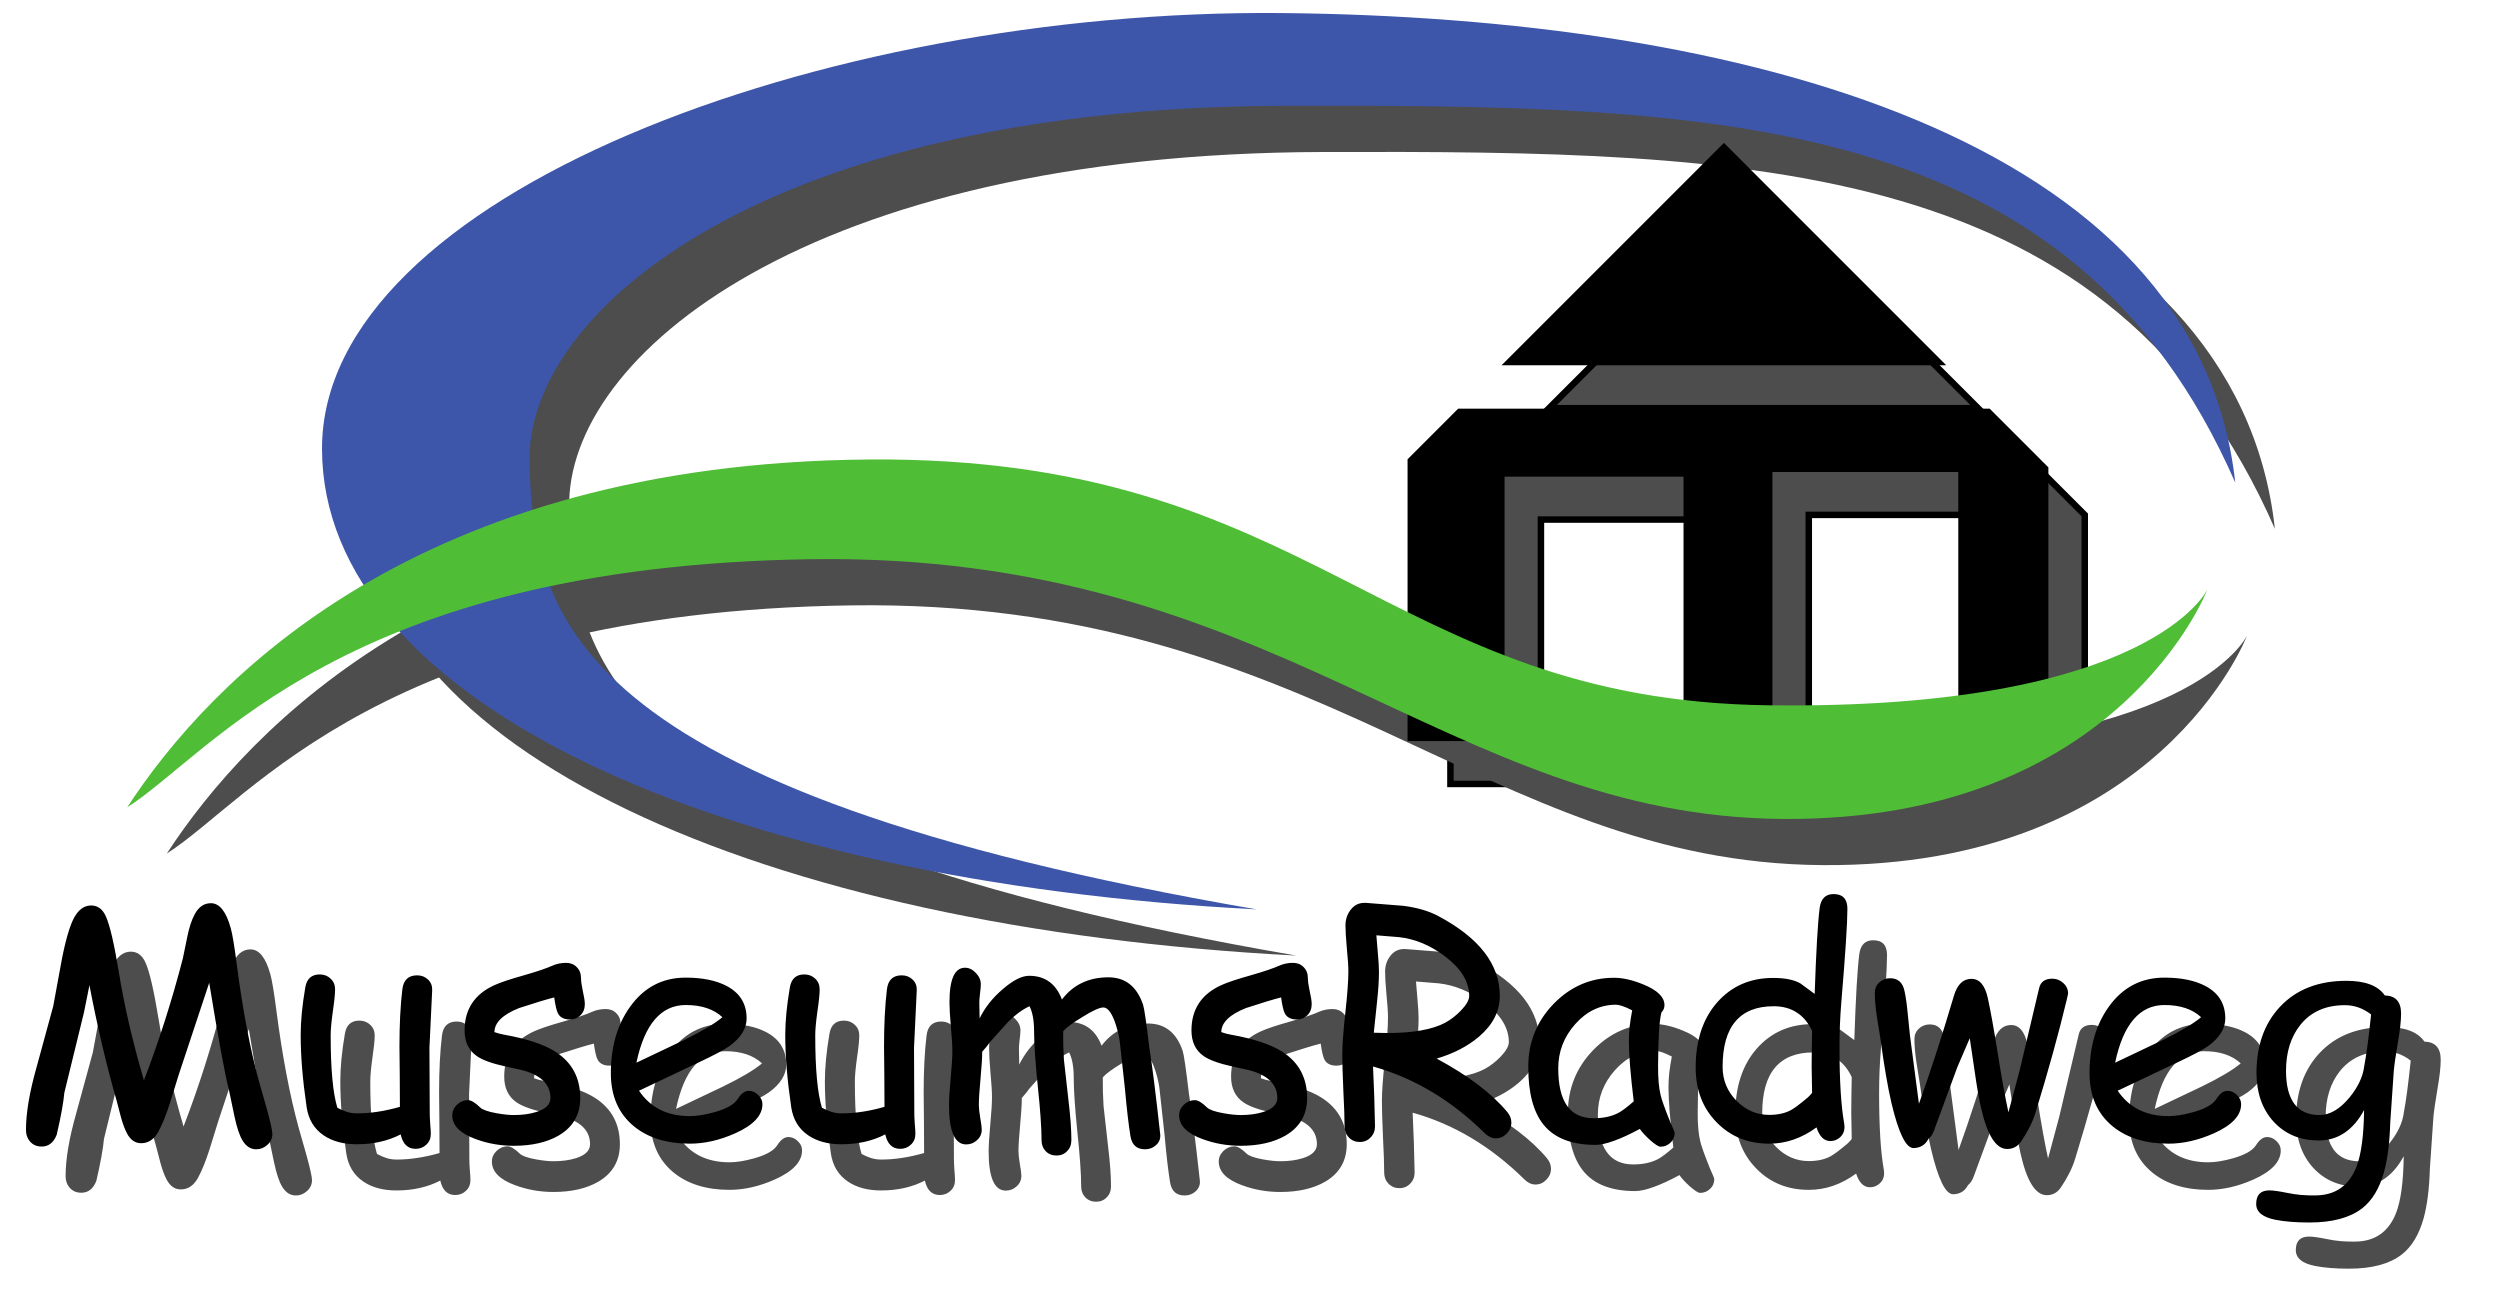
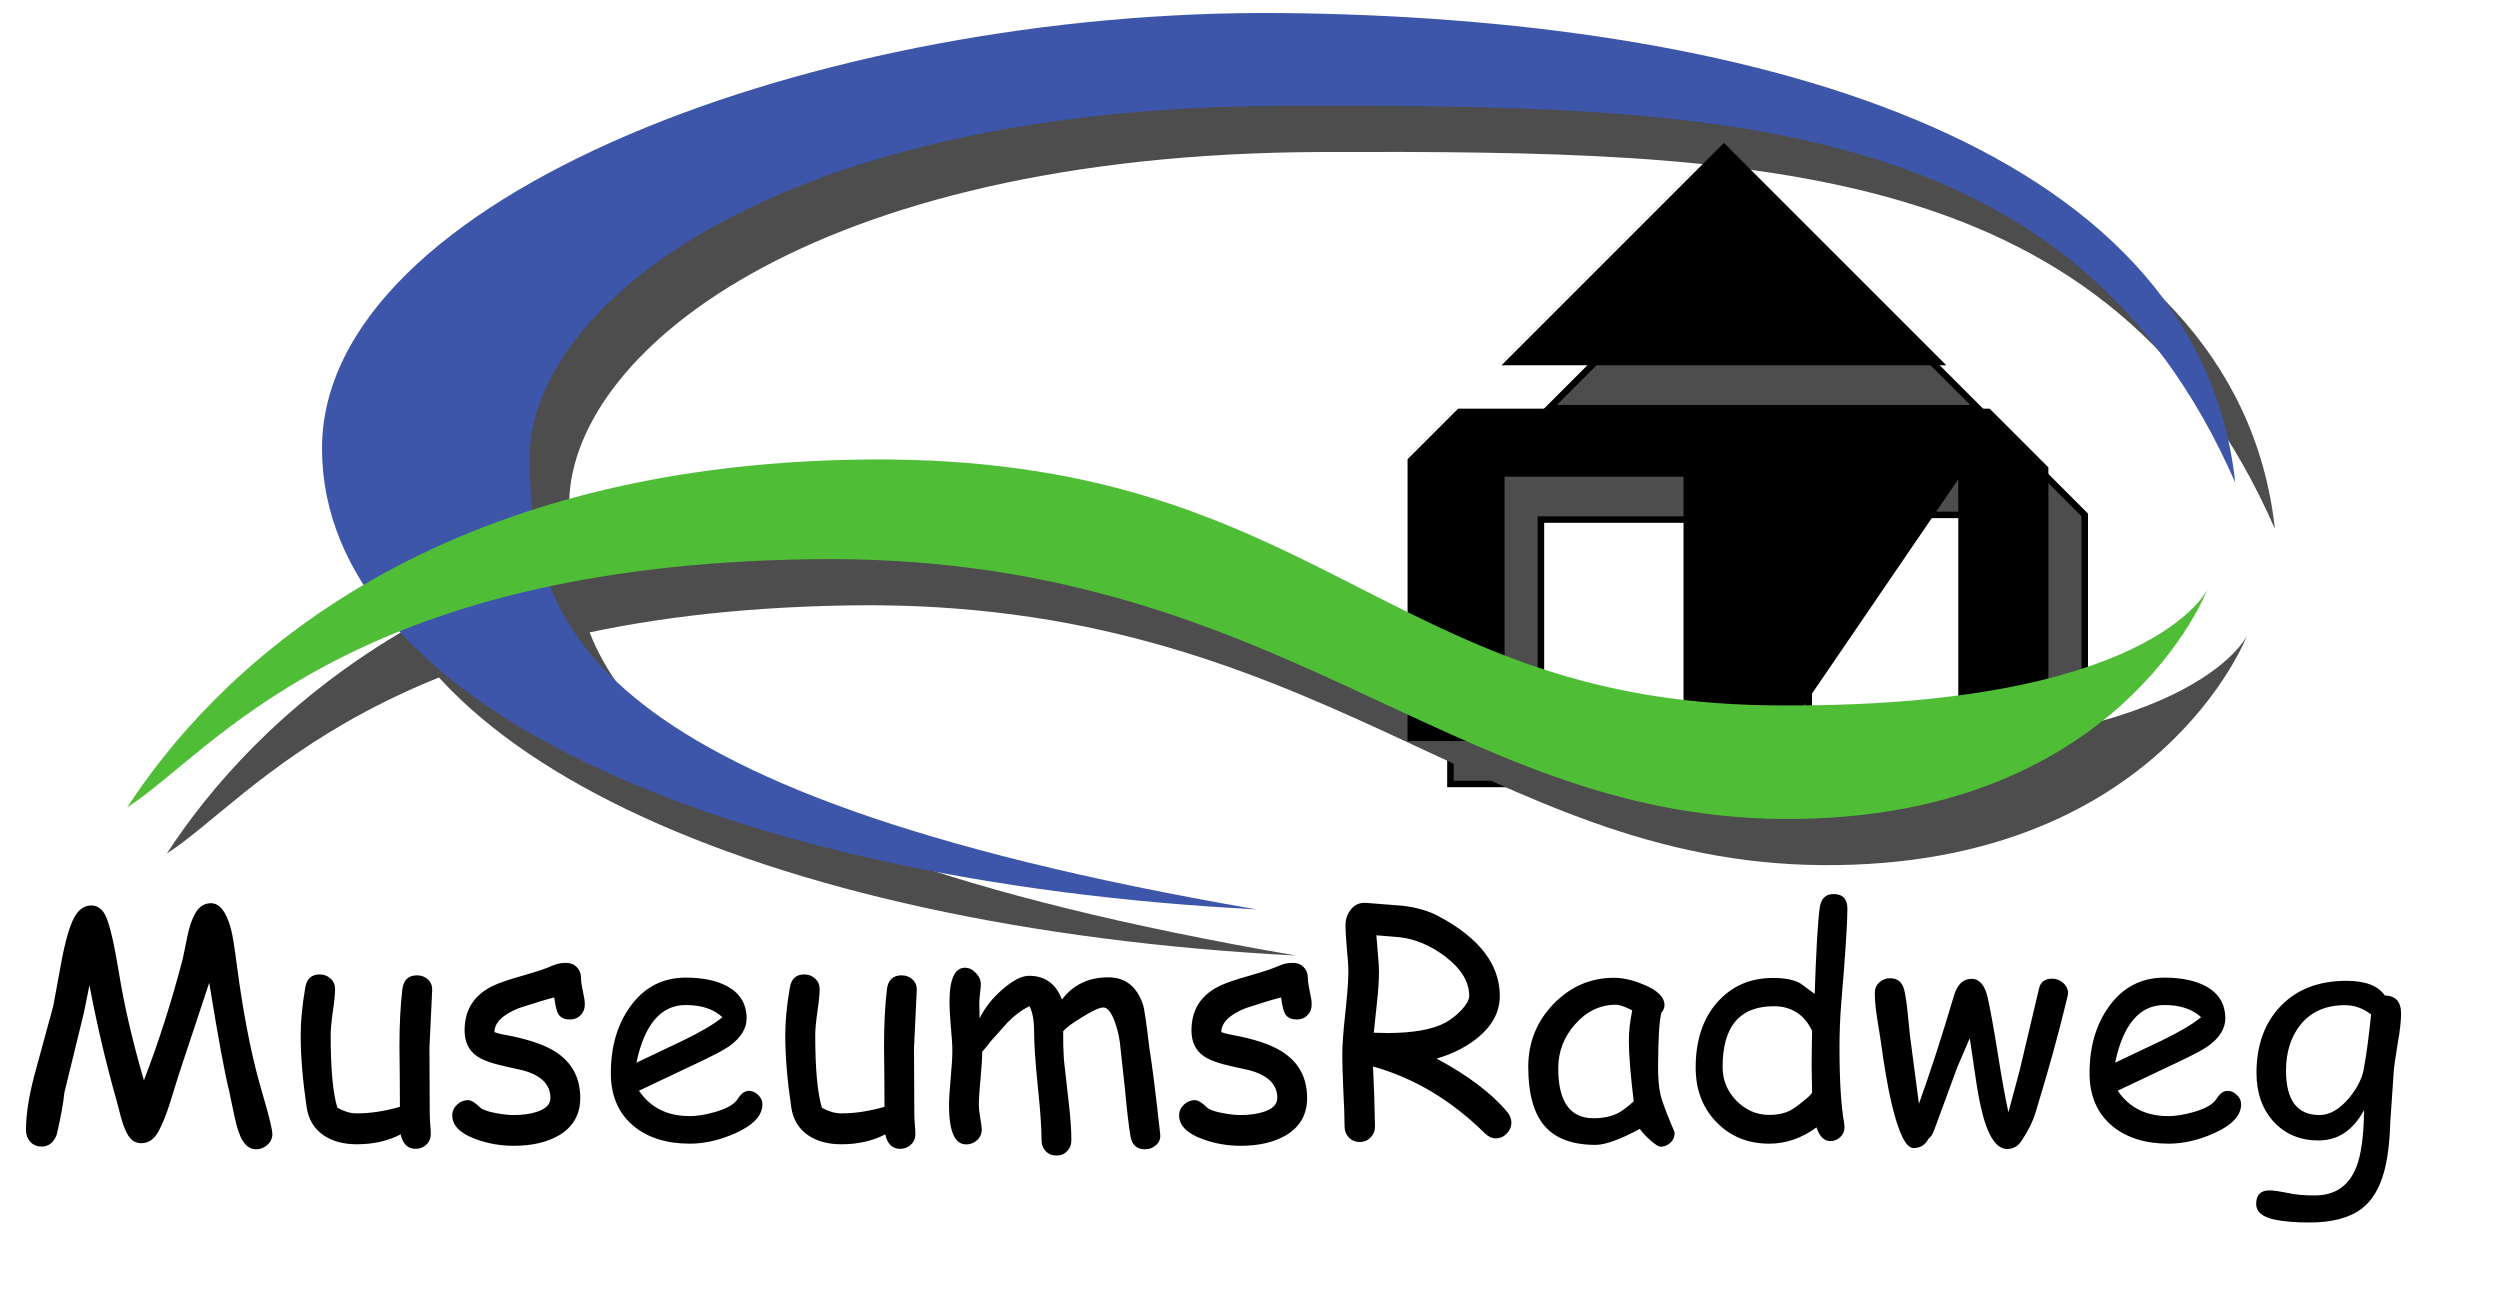
<svg xmlns="http://www.w3.org/2000/svg" xmlns:ns1="http://sodipodi.sourceforge.net/DTD/sodipodi-0.dtd" xmlns:ns2="http://www.inkscape.org/namespaces/inkscape" width="385" height="202.38" id="svg2" ns1:version="0.32" ns2:version="0.46" version="1.0" ns1:docname="Logo-Museumsradweg.svg" ns2:output_extension="org.inkscape.output.svg.inkscape" ns2:export-filename="/u/home/wima/kaschub/share/osm/MU/Logo-Museumsradweg.png" ns2:export-xdpi="32.830605" ns2:export-ydpi="32.830605">
  <defs id="defs4">
    <ns2:perspective ns1:type="inkscape:persp3d" ns2:vp_x="0 : 526.18109 : 1" ns2:vp_y="0 : 1000 : 0" ns2:vp_z="744.09448 : 526.18109 : 1" ns2:persp3d-origin="372.04724 : 350.78739 : 1" id="perspective10" />
    <ns2:perspective id="perspective2390" ns2:persp3d-origin="372.04724 : 350.78739 : 1" ns2:vp_z="744.09448 : 526.18109 : 1" ns2:vp_y="0 : 1000 : 0" ns2:vp_x="0 : 526.18109 : 1" ns1:type="inkscape:persp3d" />
    <filter ns2:collect="always" id="filter3455">
      <feGaussianBlur ns2:collect="always" stdDeviation="5.823" id="feGaussianBlur3457" />
    </filter>
  </defs>
  <ns1:namedview id="base" pagecolor="#ffffff" bordercolor="#666666" borderopacity="1.0" gridtolerance="10000" guidetolerance="10" objecttolerance="10" ns2:pageopacity="0.0" ns2:pageshadow="2" ns2:zoom="1.979899" ns2:cx="225.49996" ns2:cy="77.268968" ns2:document-units="px" ns2:current-layer="layer1" showgrid="false" ns2:window-width="1600" ns2:window-height="1156" ns2:window-x="-2" ns2:window-y="26" />
  <g ns2:label="Layer 1" ns2:groupmode="layer" id="layer1" transform="translate(-255.482,-31.459)">
    <g id="g3209" transform="translate(10.102,9.112)" style="fill:#4d4d4d;filter:url(#filter3455)">
-       <path style="font-size:12px;font-style:normal;font-variant:normal;font-weight:normal;font-stretch:normal;fill:#4d4d4d;fill-opacity:1;stroke:none;stroke-width:1px;stroke-linecap:butt;stroke-linejoin:miter;stroke-opacity:1;font-family:Arial;-inkscape-font-specification:Arial" d="M 290.943,206.45 C 290.099,206.45 289.404,206.013 288.857,205.138 C 288.388,204.388 287.966,203.138 287.592,201.388 L 286.748,197.357 C 286.107,194.857 285.091,189.341 283.701,180.81 L 279.013,194.943 L 277.631,199.396 C 277.068,201.161 276.482,202.607 275.873,203.732 C 275.216,204.919 274.334,205.513 273.224,205.513 C 272.302,205.513 271.576,205.013 271.045,204.013 C 270.701,203.357 270.388,202.521 270.107,201.505 L 269.427,198.903 C 267.849,193.388 266.459,187.482 265.256,181.185 L 264.412,185.38 L 261.388,197.755 C 261.263,199.208 260.873,201.357 260.217,204.2 C 259.748,205.419 258.974,206.028 257.896,206.028 C 257.131,206.028 256.521,205.755 256.068,205.208 C 255.677,204.739 255.482,204.161 255.482,203.474 C 255.482,200.864 256.021,197.661 257.099,193.864 L 259.677,184.419 L 261.037,177.036 C 261.724,173.583 262.451,171.325 263.217,170.263 C 263.842,169.357 264.615,168.904 265.537,168.903 C 266.552,168.904 267.31,169.482 267.81,170.638 C 268.42,172.029 269.076,174.864 269.779,179.146 C 270.607,184.286 271.896,189.849 273.646,195.833 C 275.959,189.818 277.959,183.552 279.646,177.036 L 280.349,173.614 C 280.631,172.239 280.998,171.13 281.451,170.286 C 282.06,169.13 282.896,168.552 283.959,168.552 C 285.302,168.552 286.326,169.849 287.029,172.443 C 287.279,173.333 287.584,175.177 287.943,177.974 C 288.865,185.036 290.013,191.068 291.388,196.068 L 292.537,200.099 C 293.131,202.255 293.427,203.583 293.427,204.083 C 293.427,204.755 293.17,205.318 292.654,205.771 C 292.154,206.224 291.584,206.45 290.943,206.45 M 317.615,190.818 C 317.615,191.943 317.623,193.63 317.638,195.88 C 317.654,198.13 317.662,199.818 317.662,200.943 C 317.662,201.286 317.685,201.81 317.732,202.513 C 317.795,203.216 317.826,203.739 317.826,204.083 C 317.826,204.755 317.599,205.302 317.146,205.724 C 316.693,206.161 316.138,206.38 315.482,206.38 C 314.279,206.38 313.513,205.638 313.185,204.153 C 311.232,205.169 308.982,205.677 306.435,205.677 C 304.388,205.677 302.693,205.224 301.349,204.318 C 299.865,203.318 298.982,201.857 298.701,199.935 C 298.092,195.794 297.787,192.107 297.787,188.872 C 297.787,186.732 298.021,184.294 298.49,181.56 C 298.709,180.2 299.451,179.521 300.717,179.521 C 301.388,179.521 301.951,179.739 302.404,180.177 C 302.857,180.599 303.084,181.146 303.084,181.818 C 303.084,182.536 302.967,183.685 302.732,185.263 C 302.513,186.841 302.404,188.044 302.404,188.872 C 302.404,191.482 302.49,193.716 302.662,195.575 C 302.834,197.435 303.092,198.927 303.435,200.052 C 303.951,200.333 304.459,200.552 304.959,200.708 C 305.459,200.849 305.951,200.919 306.435,200.919 C 308.529,200.919 310.74,200.583 313.068,199.911 L 313.045,195.153 L 312.998,190.607 C 312.998,187.232 313.146,184.302 313.443,181.818 C 313.615,180.38 314.373,179.661 315.717,179.661 C 316.388,179.661 316.951,179.88 317.404,180.318 C 317.857,180.755 318.068,181.302 318.037,181.958 L 317.615,190.818 M 339.248,186.458 C 338.388,186.458 337.787,186.169 337.443,185.591 C 337.209,185.185 337.006,184.341 336.834,183.06 C 335.662,183.357 333.857,183.903 331.42,184.7 C 328.904,185.7 327.638,186.935 327.623,188.403 C 328.092,188.575 328.552,188.7 329.006,188.778 C 332.599,189.419 335.271,190.302 337.021,191.427 C 339.568,193.068 340.841,195.443 340.842,198.552 C 340.841,201.099 339.74,203.021 337.537,204.318 C 335.709,205.38 333.396,205.911 330.599,205.911 C 328.552,205.911 326.599,205.568 324.74,204.88 C 322.334,204.005 321.131,202.786 321.131,201.224 C 321.131,200.599 321.373,200.052 321.857,199.583 C 322.357,199.114 322.92,198.88 323.545,198.88 C 324.029,198.88 324.654,199.255 325.42,200.005 C 325.795,200.364 326.638,200.661 327.951,200.896 C 328.998,201.083 329.881,201.177 330.599,201.177 C 331.912,201.177 333.068,201.021 334.068,200.708 C 335.521,200.255 336.248,199.536 336.248,198.552 C 336.248,196.427 334.763,194.989 331.795,194.239 L 329.357,193.7 C 327.279,193.247 325.802,192.716 324.927,192.107 C 323.662,191.232 323.029,189.911 323.029,188.146 C 323.029,184.88 324.568,182.552 327.646,181.161 C 328.584,180.739 330.084,180.239 332.146,179.661 C 334.209,179.068 335.685,178.568 336.576,178.161 C 337.217,177.88 337.912,177.739 338.662,177.739 C 339.334,177.739 339.881,177.958 340.302,178.396 C 340.74,178.833 340.959,179.404 340.959,180.107 C 340.959,180.56 341.052,181.224 341.24,182.099 C 341.443,182.974 341.545,183.638 341.545,184.091 C 341.545,184.794 341.326,185.364 340.888,185.802 C 340.466,186.239 339.92,186.458 339.248,186.458 M 357.717,205.583 C 354.185,205.583 351.326,204.7 349.138,202.935 C 346.748,200.982 345.552,198.247 345.552,194.732 C 345.552,190.669 346.537,187.263 348.506,184.513 C 350.646,181.513 353.506,180.013 357.084,180.013 C 359.677,180.013 361.795,180.45 363.435,181.325 C 365.451,182.404 366.459,184.06 366.459,186.294 C 366.459,187.857 365.576,189.278 363.81,190.56 C 363.029,191.122 361.373,191.997 358.842,193.185 L 349.888,197.427 C 350.763,198.724 351.849,199.7 353.146,200.357 C 354.459,201.013 355.982,201.341 357.717,201.341 C 358.795,201.341 360.06,201.138 361.513,200.732 C 363.357,200.216 364.545,199.544 365.076,198.716 C 365.607,197.872 366.177,197.45 366.787,197.45 C 367.334,197.45 367.818,197.661 368.24,198.083 C 368.677,198.489 368.896,198.966 368.896,199.513 C 368.896,201.247 367.498,202.739 364.701,203.989 C 362.31,205.052 359.982,205.583 357.717,205.583 M 357.084,184.232 C 355.177,184.232 353.592,184.974 352.326,186.458 C 351.06,187.927 350.115,190.146 349.49,193.114 L 356.685,189.693 C 359.513,188.318 361.529,187.122 362.732,186.107 C 361.388,184.857 359.506,184.232 357.084,184.232 M 392.24,190.818 C 392.24,191.943 392.248,193.63 392.263,195.88 C 392.279,198.13 392.287,199.818 392.287,200.943 C 392.287,201.286 392.31,201.81 392.357,202.513 C 392.42,203.216 392.451,203.739 392.451,204.083 C 392.451,204.755 392.224,205.302 391.771,205.724 C 391.318,206.161 390.763,206.38 390.107,206.38 C 388.904,206.38 388.138,205.638 387.81,204.153 C 385.857,205.169 383.607,205.677 381.06,205.677 C 379.013,205.677 377.318,205.224 375.974,204.318 C 374.49,203.318 373.607,201.857 373.326,199.935 C 372.717,195.794 372.412,192.107 372.412,188.872 C 372.412,186.732 372.646,184.294 373.115,181.56 C 373.334,180.2 374.076,179.521 375.342,179.521 C 376.013,179.521 376.576,179.739 377.029,180.177 C 377.482,180.599 377.709,181.146 377.709,181.818 C 377.709,182.536 377.592,183.685 377.357,185.263 C 377.138,186.841 377.029,188.044 377.029,188.872 C 377.029,191.482 377.115,193.716 377.287,195.575 C 377.459,197.435 377.717,198.927 378.06,200.052 C 378.576,200.333 379.084,200.552 379.584,200.708 C 380.084,200.849 380.576,200.919 381.06,200.919 C 383.154,200.919 385.365,200.583 387.693,199.911 L 387.67,195.153 L 387.623,190.607 C 387.623,187.232 387.771,184.302 388.068,181.818 C 388.24,180.38 388.998,179.661 390.342,179.661 C 391.013,179.661 391.576,179.88 392.029,180.318 C 392.482,180.755 392.693,181.302 392.662,181.958 L 392.24,190.818 M 427.818,206.45 C 426.537,206.45 425.787,205.771 425.568,204.411 C 425.287,202.693 425.006,200.271 424.724,197.146 L 423.927,189.88 C 423.771,188.802 423.506,187.747 423.131,186.716 C 422.599,185.31 422.021,184.607 421.396,184.607 C 420.818,184.607 419.74,185.099 418.162,186.083 C 416.662,186.989 415.677,187.716 415.209,188.263 C 415.193,189.732 415.232,191.2 415.326,192.669 L 416.029,198.927 C 416.326,201.396 416.474,203.435 416.474,205.044 C 416.474,205.732 416.256,206.294 415.818,206.732 C 415.396,207.185 414.849,207.411 414.177,207.411 C 413.506,207.411 412.951,207.185 412.513,206.732 C 412.091,206.294 411.881,205.732 411.881,205.044 C 411.881,203.153 411.685,200.364 411.295,196.677 C 410.92,192.974 410.732,190.177 410.732,188.286 C 410.732,186.63 410.498,185.341 410.029,184.419 C 408.935,184.919 407.826,185.732 406.701,186.857 L 403.935,189.95 C 403.685,190.325 403.287,190.818 402.74,191.427 C 402.74,192.364 402.654,193.747 402.482,195.575 C 402.31,197.403 402.224,198.755 402.224,199.63 C 402.224,200.099 402.295,200.755 402.435,201.599 C 402.592,202.443 402.67,203.052 402.67,203.427 C 402.67,204.068 402.427,204.607 401.943,205.044 C 401.474,205.482 400.92,205.7 400.279,205.7 C 398.513,205.7 397.631,203.693 397.631,199.677 C 397.631,198.739 397.717,197.341 397.888,195.482 C 398.06,193.622 398.146,192.224 398.146,191.286 C 398.146,190.458 398.068,189.216 397.912,187.56 C 397.771,185.903 397.701,184.653 397.701,183.81 C 397.701,180.263 398.498,178.489 400.092,178.489 C 400.701,178.489 401.256,178.755 401.756,179.286 C 402.271,179.818 402.529,180.396 402.529,181.021 C 402.529,181.318 402.49,181.779 402.412,182.403 C 402.334,183.028 402.295,183.505 402.295,183.833 L 402.342,186.294 C 403.154,184.622 404.349,183.114 405.927,181.771 C 407.506,180.411 408.849,179.732 409.959,179.732 C 412.412,179.732 414.099,180.95 415.021,183.388 C 415.881,182.247 416.904,181.396 418.092,180.833 C 419.279,180.255 420.638,179.966 422.17,179.966 C 424.779,179.966 426.56,181.372 427.513,184.185 C 427.701,184.747 428.021,186.943 428.474,190.771 C 428.912,193.458 429.474,197.935 430.162,204.2 C 430.209,204.825 429.998,205.357 429.529,205.794 C 429.06,206.232 428.49,206.45 427.818,206.45 M 451.185,186.458 C 450.326,186.458 449.724,186.169 449.381,185.591 C 449.146,185.185 448.943,184.341 448.771,183.06 C 447.599,183.357 445.795,183.903 443.357,184.7 C 440.842,185.7 439.576,186.935 439.56,188.403 C 440.029,188.575 440.49,188.7 440.943,188.778 C 444.537,189.419 447.209,190.302 448.959,191.427 C 451.506,193.068 452.779,195.443 452.779,198.552 C 452.779,201.099 451.677,203.021 449.474,204.318 C 447.646,205.38 445.334,205.911 442.537,205.911 C 440.49,205.911 438.537,205.568 436.677,204.88 C 434.271,204.005 433.068,202.786 433.068,201.224 C 433.068,200.599 433.31,200.052 433.795,199.583 C 434.295,199.114 434.857,198.88 435.482,198.88 C 435.967,198.88 436.592,199.255 437.357,200.005 C 437.732,200.364 438.576,200.661 439.888,200.896 C 440.935,201.083 441.818,201.177 442.537,201.177 C 443.849,201.177 445.006,201.021 446.006,200.708 C 447.459,200.255 448.185,199.536 448.185,198.552 C 448.185,196.427 446.701,194.989 443.732,194.239 L 441.295,193.7 C 439.217,193.247 437.74,192.716 436.865,192.107 C 435.599,191.232 434.967,189.911 434.967,188.146 C 434.967,184.88 436.506,182.552 439.584,181.161 C 440.521,180.739 442.021,180.239 444.084,179.661 C 446.146,179.068 447.623,178.568 448.513,178.161 C 449.154,177.88 449.849,177.739 450.599,177.739 C 451.271,177.739 451.818,177.958 452.24,178.396 C 452.677,178.833 452.896,179.404 452.896,180.107 C 452.896,180.56 452.99,181.224 453.177,182.099 C 453.381,182.974 453.482,183.638 453.482,184.091 C 453.482,184.794 453.263,185.364 452.826,185.802 C 452.404,186.239 451.857,186.458 451.185,186.458 M 481.842,204.763 C 481.248,204.763 480.693,204.513 480.177,204.013 C 475.006,198.903 469.256,195.466 462.927,193.7 L 463.115,198.294 L 463.232,202.911 C 463.232,203.599 463.006,204.169 462.552,204.622 C 462.115,205.091 461.56,205.325 460.888,205.325 C 460.217,205.325 459.654,205.091 459.201,204.622 C 458.763,204.169 458.545,203.599 458.545,202.911 C 458.545,201.677 458.482,199.841 458.357,197.403 C 458.248,194.95 458.193,193.107 458.193,191.872 C 458.193,190.435 458.349,188.294 458.662,185.45 C 458.974,182.607 459.131,180.474 459.131,179.052 C 459.131,178.255 459.052,177.075 458.896,175.513 C 458.756,173.95 458.685,172.771 458.685,171.974 C 458.685,171.083 458.935,170.302 459.435,169.63 C 460.029,168.802 460.849,168.427 461.896,168.505 L 467.545,168.95 C 469.685,169.216 471.49,169.739 472.959,170.521 C 479.287,173.88 482.451,177.982 482.451,182.825 C 482.451,185.2 481.373,187.302 479.217,189.13 C 477.482,190.599 475.318,191.716 472.724,192.482 C 477.584,195.091 481.216,197.841 483.623,200.732 C 484.029,201.232 484.232,201.763 484.232,202.325 C 484.232,202.982 483.99,203.552 483.506,204.036 C 483.037,204.521 482.482,204.763 481.842,204.763 M 466.912,173.778 L 463.443,173.497 L 463.677,176.333 C 463.787,177.489 463.842,178.435 463.842,179.169 C 463.842,180.419 463.74,181.974 463.537,183.833 L 463.045,188.497 C 463.263,188.497 463.599,188.505 464.052,188.521 C 464.521,188.536 464.873,188.544 465.107,188.544 C 469.092,188.544 472.076,188.013 474.06,186.95 C 474.935,186.466 475.748,185.833 476.498,185.052 C 477.326,184.177 477.74,183.435 477.74,182.825 C 477.74,180.654 476.506,178.63 474.037,176.755 C 471.771,175.036 469.396,174.044 466.912,173.778 M 507.201,206.052 C 506.904,206.052 506.365,205.708 505.584,205.021 C 504.881,204.38 504.357,203.81 504.013,203.31 C 502.513,204.122 501.193,204.732 500.052,205.138 C 498.912,205.56 497.959,205.771 497.193,205.771 C 493.537,205.771 490.873,204.739 489.201,202.677 C 487.623,200.739 486.834,197.771 486.834,193.771 C 486.834,189.989 488.131,186.755 490.724,184.068 C 493.334,181.38 496.443,180.036 500.052,180.036 C 501.412,180.036 502.935,180.388 504.623,181.091 C 506.748,181.966 507.81,183.021 507.81,184.255 C 507.81,184.677 507.654,185.052 507.342,185.38 C 507.185,185.974 507.06,186.95 506.967,188.31 C 506.888,189.669 506.841,191.411 506.826,193.536 C 506.81,195.474 506.943,197.005 507.224,198.13 C 507.381,198.818 507.873,200.193 508.701,202.255 C 508.81,202.536 508.99,202.95 509.24,203.497 L 509.381,203.896 C 509.381,204.521 509.162,205.036 508.724,205.443 C 508.287,205.849 507.779,206.052 507.201,206.052 M 502.326,189.763 C 502.326,189.091 502.365,188.364 502.443,187.583 C 502.537,186.786 502.67,185.943 502.842,185.052 C 502.263,184.755 501.763,184.536 501.342,184.396 C 500.935,184.255 500.607,184.185 500.357,184.185 C 497.935,184.185 495.842,185.177 494.076,187.161 C 492.326,189.13 491.451,191.403 491.451,193.982 C 491.451,196.544 491.904,198.466 492.81,199.747 C 493.717,201.028 495.076,201.669 496.888,201.669 C 498.388,201.669 499.662,201.396 500.709,200.849 C 501.271,200.552 502.06,199.958 503.076,199.068 C 502.576,194.927 502.326,191.825 502.326,189.763 M 535.045,183.81 C 534.857,186.107 534.763,188.403 534.763,190.7 C 534.763,195.903 535.006,199.833 535.49,202.489 C 535.521,202.708 535.537,202.888 535.537,203.028 C 535.537,203.653 535.318,204.169 534.881,204.575 C 534.443,204.982 533.935,205.185 533.357,205.185 C 532.388,205.185 531.677,204.482 531.224,203.075 C 530.099,203.903 528.927,204.528 527.709,204.95 C 526.506,205.372 525.248,205.583 523.935,205.583 C 520.701,205.583 518.021,204.505 515.896,202.349 C 513.709,200.146 512.615,197.318 512.615,193.864 C 512.615,189.693 513.717,186.349 515.92,183.833 C 518.138,181.318 521.013,180.06 524.545,180.06 C 526.357,180.06 527.756,180.341 528.74,180.903 L 530.943,182.521 C 531.162,175.943 531.42,171.513 531.717,169.232 C 531.92,167.841 532.631,167.146 533.849,167.146 C 535.271,167.146 535.982,167.904 535.982,169.419 C 535.982,171.591 535.67,176.388 535.045,183.81 M 524.638,184.419 C 522.013,184.419 520.045,185.2 518.732,186.763 C 517.42,188.31 516.763,190.646 516.763,193.771 C 516.763,195.786 517.474,197.521 518.896,198.974 C 520.334,200.427 522.013,201.153 523.935,201.153 C 525.248,201.153 526.357,200.911 527.263,200.427 C 527.795,200.146 528.662,199.497 529.865,198.482 C 530.099,198.278 530.326,198.036 530.545,197.755 L 530.474,193.7 L 530.498,190.982 L 530.545,188.216 C 529.951,186.95 529.162,186.005 528.177,185.38 C 527.193,184.739 526.013,184.419 524.638,184.419 M 569.732,183.528 C 568.513,188.622 566.92,194.38 564.951,200.802 C 564.513,202.224 563.787,203.685 562.771,205.185 C 562.224,206.013 561.482,206.419 560.545,206.403 C 558.841,206.372 557.513,204.255 556.56,200.052 C 556.248,198.708 555.927,196.88 555.599,194.568 L 554.826,189.341 L 552.904,193.818 L 549.342,203.497 C 549.138,204.091 548.842,204.544 548.451,204.857 C 547.982,205.763 547.232,206.232 546.201,206.263 C 545.013,206.31 543.865,203.982 542.756,199.278 C 542.193,196.857 541.631,193.575 541.068,189.435 L 540.506,185.919 C 540.302,184.513 540.201,183.333 540.201,182.38 C 540.201,181.724 540.427,181.185 540.881,180.763 C 541.349,180.325 541.912,180.107 542.568,180.107 C 543.756,180.107 544.49,180.755 544.771,182.052 C 544.974,182.974 545.138,184.114 545.263,185.474 L 545.615,188.919 L 546.998,199.443 C 548.732,194.63 550.529,189.083 552.388,182.802 C 552.904,181.068 553.802,180.2 555.084,180.2 C 556.318,180.2 557.154,181.169 557.592,183.107 C 557.998,184.935 558.506,187.747 559.115,191.544 C 559.74,195.482 560.295,198.552 560.779,200.755 L 562.49,194.38 L 565.513,181.607 C 565.748,180.654 566.42,180.177 567.529,180.177 C 568.185,180.177 568.756,180.404 569.24,180.857 C 569.724,181.294 569.966,181.825 569.967,182.45 C 569.966,182.528 569.888,182.888 569.732,183.528 M 585.435,205.583 C 581.904,205.583 579.045,204.7 576.857,202.935 C 574.467,200.982 573.271,198.247 573.271,194.732 C 573.271,190.669 574.256,187.263 576.224,184.513 C 578.365,181.513 581.224,180.013 584.802,180.013 C 587.396,180.013 589.513,180.45 591.154,181.325 C 593.17,182.404 594.177,184.06 594.177,186.294 C 594.177,187.857 593.295,189.278 591.529,190.56 C 590.748,191.122 589.091,191.997 586.56,193.185 L 577.607,197.427 C 578.482,198.724 579.568,199.7 580.865,200.357 C 582.177,201.013 583.701,201.341 585.435,201.341 C 586.513,201.341 587.779,201.138 589.232,200.732 C 591.076,200.216 592.263,199.544 592.795,198.716 C 593.326,197.872 593.896,197.45 594.506,197.45 C 595.052,197.45 595.537,197.661 595.959,198.083 C 596.396,198.489 596.615,198.966 596.615,199.513 C 596.615,201.247 595.216,202.739 592.42,203.989 C 590.029,205.052 587.701,205.583 585.435,205.583 M 584.802,184.232 C 582.896,184.232 581.31,184.974 580.045,186.458 C 578.779,187.927 577.834,190.146 577.209,193.114 L 584.404,189.693 C 587.232,188.318 589.248,187.122 590.451,186.107 C 589.107,184.857 587.224,184.232 584.802,184.232 M 620.123,194.403 L 619.584,202.278 C 619.49,205.403 619.17,207.958 618.623,209.943 C 617.92,212.474 616.795,214.341 615.248,215.544 C 613.373,216.997 610.662,217.724 607.115,217.724 C 605.037,217.724 603.295,217.583 601.888,217.302 C 599.92,216.911 598.935,216.099 598.935,214.864 C 598.935,213.474 599.615,212.778 600.974,212.778 C 601.537,212.778 602.474,212.911 603.787,213.177 C 605.099,213.458 606.552,213.583 608.146,213.552 C 611.146,213.505 613.217,212.052 614.357,209.193 C 615.107,207.286 615.506,204.357 615.552,200.403 C 614.709,201.966 613.701,203.138 612.529,203.919 C 611.373,204.7 610.045,205.091 608.545,205.091 C 605.717,205.091 603.412,204.13 601.631,202.208 C 599.865,200.271 598.982,197.763 598.982,194.685 C 598.982,190.466 600.193,187.068 602.615,184.489 C 605.115,181.833 608.521,180.505 612.834,180.505 C 614.287,180.505 615.506,180.693 616.49,181.068 C 617.474,181.443 618.224,182.005 618.74,182.755 C 620.412,182.802 621.248,183.732 621.248,185.544 C 621.248,186.653 621.084,188.138 620.756,189.997 C 620.396,192.153 620.185,193.622 620.123,194.403 M 612.599,184.255 C 609.631,184.255 607.334,185.278 605.709,187.325 C 604.256,189.169 603.529,191.513 603.529,194.357 C 603.529,196.622 603.959,198.325 604.818,199.466 C 605.677,200.607 606.967,201.177 608.685,201.177 C 610.263,201.177 611.795,200.286 613.279,198.505 C 614.623,196.864 615.388,195.239 615.576,193.63 C 615.904,191.943 616.256,189.294 616.631,185.685 C 616.006,185.2 615.357,184.841 614.685,184.607 C 614.013,184.372 613.318,184.255 612.599,184.255" id="text3211" />
      <path ns1:nodetypes="czzczsc" id="path3215" d="M 595.714,103.791 C 589.881,50.576 519.449,32.116 448.75,31.469 C 378.053,30.823 300.977,59.606 301.071,98.612 C 301.166,137.619 362.321,165.219 445,169.505 C 338.214,151.112 333.567,123.791 333.036,100.576 C 332.5,77.184 369.818,45.967 449.107,45.755 C 515.893,45.576 570.714,46.648 595.714,103.791 z" style="fill:#4d4d4d;fill-opacity:1;fill-rule:evenodd;stroke:none;stroke-width:1px;stroke-linecap:butt;stroke-linejoin:miter;stroke-opacity:1" />
      <path id="path3217" d="M 516.964,52.174 L 483.933,85.205 L 549.996,85.205 L 516.964,52.174 z" style="fill:#4d4d4d;fill-rule:evenodd;stroke:#000000;stroke-width:1px;stroke-linecap:butt;stroke-linejoin:miter;stroke-opacity:1" />
      <path id="path3219" d="M 557.683,92.893 L 476.246,92.893 L 468.746,100.393 L 468.746,143.08 L 482.683,143.08 L 482.683,102.362 L 511.246,102.362 L 511.246,145.049 L 523.933,145.049 L 523.933,101.643 L 553.558,101.643 L 553.558,143.799 L 566.433,142.893 L 566.433,101.643 L 557.683,92.893 z" style="fill:#4d4d4d;fill-rule:evenodd;stroke:#000000;stroke-width:1px;stroke-linecap:butt;stroke-linejoin:miter;stroke-opacity:1" />
      <path ns1:nodetypes="czzczzc" id="path3221" d="M 271.071,153.791 C 283.775,134.276 315.7,100.756 385.357,100.219 C 454.298,99.689 464.643,137.358 523.929,138.076 C 582.857,138.791 591.429,120.219 591.429,120.219 C 591.429,120.219 577.85,155.931 526.071,155.576 C 473.936,155.22 448.393,114.549 376.429,115.576 C 304.469,116.603 284.142,145.469 271.071,153.791 z" style="fill:#4d4d4d;fill-opacity:1;fill-rule:evenodd;stroke:none;stroke-width:1px;stroke-linecap:butt;stroke-linejoin:miter;stroke-opacity:1" />
    </g>
    <g id="g3201" transform="translate(4,2)">
      <path style="font-size:12px;font-style:normal;font-variant:normal;font-weight:normal;font-stretch:normal;fill:#000000;fill-opacity:1;stroke:none;stroke-width:1px;stroke-linecap:butt;stroke-linejoin:miter;stroke-opacity:1;font-family:Arial;-inkscape-font-specification:Arial" d="M 290.943,206.45 C 290.099,206.45 289.404,206.013 288.857,205.138 C 288.388,204.388 287.966,203.138 287.592,201.388 L 286.748,197.357 C 286.107,194.857 285.091,189.341 283.701,180.81 L 279.013,194.943 L 277.631,199.396 C 277.068,201.161 276.482,202.607 275.873,203.732 C 275.216,204.919 274.334,205.513 273.224,205.513 C 272.302,205.513 271.576,205.013 271.045,204.013 C 270.701,203.357 270.388,202.521 270.107,201.505 L 269.427,198.903 C 267.849,193.388 266.459,187.482 265.256,181.185 L 264.412,185.38 L 261.388,197.755 C 261.263,199.208 260.873,201.357 260.217,204.2 C 259.748,205.419 258.974,206.028 257.896,206.028 C 257.131,206.028 256.521,205.755 256.068,205.208 C 255.677,204.739 255.482,204.161 255.482,203.474 C 255.482,200.864 256.021,197.661 257.099,193.864 L 259.677,184.419 L 261.037,177.036 C 261.724,173.583 262.451,171.325 263.217,170.263 C 263.842,169.357 264.615,168.904 265.537,168.903 C 266.552,168.904 267.31,169.482 267.81,170.638 C 268.42,172.029 269.076,174.864 269.779,179.146 C 270.607,184.286 271.896,189.849 273.646,195.833 C 275.959,189.818 277.959,183.552 279.646,177.036 L 280.349,173.614 C 280.631,172.239 280.998,171.13 281.451,170.286 C 282.06,169.13 282.896,168.552 283.959,168.552 C 285.302,168.552 286.326,169.849 287.029,172.443 C 287.279,173.333 287.584,175.177 287.943,177.974 C 288.865,185.036 290.013,191.068 291.388,196.068 L 292.537,200.099 C 293.131,202.255 293.427,203.583 293.427,204.083 C 293.427,204.755 293.17,205.318 292.654,205.771 C 292.154,206.224 291.584,206.45 290.943,206.45 M 317.615,190.818 C 317.615,191.943 317.623,193.63 317.638,195.88 C 317.654,198.13 317.662,199.818 317.662,200.943 C 317.662,201.286 317.685,201.81 317.732,202.513 C 317.795,203.216 317.826,203.739 317.826,204.083 C 317.826,204.755 317.599,205.302 317.146,205.724 C 316.693,206.161 316.138,206.38 315.482,206.38 C 314.279,206.38 313.513,205.638 313.185,204.153 C 311.232,205.169 308.982,205.677 306.435,205.677 C 304.388,205.677 302.693,205.224 301.349,204.318 C 299.865,203.318 298.982,201.857 298.701,199.935 C 298.092,195.794 297.787,192.107 297.787,188.872 C 297.787,186.732 298.021,184.294 298.49,181.56 C 298.709,180.2 299.451,179.521 300.717,179.521 C 301.388,179.521 301.951,179.739 302.404,180.177 C 302.857,180.599 303.084,181.146 303.084,181.818 C 303.084,182.536 302.967,183.685 302.732,185.263 C 302.513,186.841 302.404,188.044 302.404,188.872 C 302.404,191.482 302.49,193.716 302.662,195.575 C 302.834,197.435 303.092,198.927 303.435,200.052 C 303.951,200.333 304.459,200.552 304.959,200.708 C 305.459,200.849 305.951,200.919 306.435,200.919 C 308.529,200.919 310.74,200.583 313.068,199.911 L 313.045,195.153 L 312.998,190.607 C 312.998,187.232 313.146,184.302 313.443,181.818 C 313.615,180.38 314.373,179.661 315.717,179.661 C 316.388,179.661 316.951,179.88 317.404,180.318 C 317.857,180.755 318.068,181.302 318.037,181.958 L 317.615,190.818 M 339.248,186.458 C 338.388,186.458 337.787,186.169 337.443,185.591 C 337.209,185.185 337.006,184.341 336.834,183.06 C 335.662,183.357 333.857,183.903 331.42,184.7 C 328.904,185.7 327.638,186.935 327.623,188.403 C 328.092,188.575 328.552,188.7 329.006,188.778 C 332.599,189.419 335.271,190.302 337.021,191.427 C 339.568,193.068 340.841,195.443 340.842,198.552 C 340.841,201.099 339.74,203.021 337.537,204.318 C 335.709,205.38 333.396,205.911 330.599,205.911 C 328.552,205.911 326.599,205.568 324.74,204.88 C 322.334,204.005 321.131,202.786 321.131,201.224 C 321.131,200.599 321.373,200.052 321.857,199.583 C 322.357,199.114 322.92,198.88 323.545,198.88 C 324.029,198.88 324.654,199.255 325.42,200.005 C 325.795,200.364 326.638,200.661 327.951,200.896 C 328.998,201.083 329.881,201.177 330.599,201.177 C 331.912,201.177 333.068,201.021 334.068,200.708 C 335.521,200.255 336.248,199.536 336.248,198.552 C 336.248,196.427 334.763,194.989 331.795,194.239 L 329.357,193.7 C 327.279,193.247 325.802,192.716 324.927,192.107 C 323.662,191.232 323.029,189.911 323.029,188.146 C 323.029,184.88 324.568,182.552 327.646,181.161 C 328.584,180.739 330.084,180.239 332.146,179.661 C 334.209,179.068 335.685,178.568 336.576,178.161 C 337.217,177.88 337.912,177.739 338.662,177.739 C 339.334,177.739 339.881,177.958 340.302,178.396 C 340.74,178.833 340.959,179.404 340.959,180.107 C 340.959,180.56 341.052,181.224 341.24,182.099 C 341.443,182.974 341.545,183.638 341.545,184.091 C 341.545,184.794 341.326,185.364 340.888,185.802 C 340.466,186.239 339.92,186.458 339.248,186.458 M 357.717,205.583 C 354.185,205.583 351.326,204.7 349.138,202.935 C 346.748,200.982 345.552,198.247 345.552,194.732 C 345.552,190.669 346.537,187.263 348.506,184.513 C 350.646,181.513 353.506,180.013 357.084,180.013 C 359.677,180.013 361.795,180.45 363.435,181.325 C 365.451,182.404 366.459,184.06 366.459,186.294 C 366.459,187.857 365.576,189.278 363.81,190.56 C 363.029,191.122 361.373,191.997 358.842,193.185 L 349.888,197.427 C 350.763,198.724 351.849,199.7 353.146,200.357 C 354.459,201.013 355.982,201.341 357.717,201.341 C 358.795,201.341 360.06,201.138 361.513,200.732 C 363.357,200.216 364.545,199.544 365.076,198.716 C 365.607,197.872 366.177,197.45 366.787,197.45 C 367.334,197.45 367.818,197.661 368.24,198.083 C 368.677,198.489 368.896,198.966 368.896,199.513 C 368.896,201.247 367.498,202.739 364.701,203.989 C 362.31,205.052 359.982,205.583 357.717,205.583 M 357.084,184.232 C 355.177,184.232 353.592,184.974 352.326,186.458 C 351.06,187.927 350.115,190.146 349.49,193.114 L 356.685,189.693 C 359.513,188.318 361.529,187.122 362.732,186.107 C 361.388,184.857 359.506,184.232 357.084,184.232 M 392.24,190.818 C 392.24,191.943 392.248,193.63 392.263,195.88 C 392.279,198.13 392.287,199.818 392.287,200.943 C 392.287,201.286 392.31,201.81 392.357,202.513 C 392.42,203.216 392.451,203.739 392.451,204.083 C 392.451,204.755 392.224,205.302 391.771,205.724 C 391.318,206.161 390.763,206.38 390.107,206.38 C 388.904,206.38 388.138,205.638 387.81,204.153 C 385.857,205.169 383.607,205.677 381.06,205.677 C 379.013,205.677 377.318,205.224 375.974,204.318 C 374.49,203.318 373.607,201.857 373.326,199.935 C 372.717,195.794 372.412,192.107 372.412,188.872 C 372.412,186.732 372.646,184.294 373.115,181.56 C 373.334,180.2 374.076,179.521 375.342,179.521 C 376.013,179.521 376.576,179.739 377.029,180.177 C 377.482,180.599 377.709,181.146 377.709,181.818 C 377.709,182.536 377.592,183.685 377.357,185.263 C 377.138,186.841 377.029,188.044 377.029,188.872 C 377.029,191.482 377.115,193.716 377.287,195.575 C 377.459,197.435 377.717,198.927 378.06,200.052 C 378.576,200.333 379.084,200.552 379.584,200.708 C 380.084,200.849 380.576,200.919 381.06,200.919 C 383.154,200.919 385.365,200.583 387.693,199.911 L 387.67,195.153 L 387.623,190.607 C 387.623,187.232 387.771,184.302 388.068,181.818 C 388.24,180.38 388.998,179.661 390.342,179.661 C 391.013,179.661 391.576,179.88 392.029,180.318 C 392.482,180.755 392.693,181.302 392.662,181.958 L 392.24,190.818 M 427.818,206.45 C 426.537,206.45 425.787,205.771 425.568,204.411 C 425.287,202.693 425.006,200.271 424.724,197.146 L 423.927,189.88 C 423.771,188.802 423.506,187.747 423.131,186.716 C 422.599,185.31 422.021,184.607 421.396,184.607 C 420.818,184.607 419.74,185.099 418.162,186.083 C 416.662,186.989 415.677,187.716 415.209,188.263 C 415.193,189.732 415.232,191.2 415.326,192.669 L 416.029,198.927 C 416.326,201.396 416.474,203.435 416.474,205.044 C 416.474,205.732 416.256,206.294 415.818,206.732 C 415.396,207.185 414.849,207.411 414.177,207.411 C 413.506,207.411 412.951,207.185 412.513,206.732 C 412.091,206.294 411.881,205.732 411.881,205.044 C 411.881,203.153 411.685,200.364 411.295,196.677 C 410.92,192.974 410.732,190.177 410.732,188.286 C 410.732,186.63 410.498,185.341 410.029,184.419 C 408.935,184.919 407.826,185.732 406.701,186.857 L 403.935,189.95 C 403.685,190.325 403.287,190.818 402.74,191.427 C 402.74,192.364 402.654,193.747 402.482,195.575 C 402.31,197.403 402.224,198.755 402.224,199.63 C 402.224,200.099 402.295,200.755 402.435,201.599 C 402.592,202.443 402.67,203.052 402.67,203.427 C 402.67,204.068 402.427,204.607 401.943,205.044 C 401.474,205.482 400.92,205.7 400.279,205.7 C 398.513,205.7 397.631,203.693 397.631,199.677 C 397.631,198.739 397.717,197.341 397.888,195.482 C 398.06,193.622 398.146,192.224 398.146,191.286 C 398.146,190.458 398.068,189.216 397.912,187.56 C 397.771,185.903 397.701,184.653 397.701,183.81 C 397.701,180.263 398.498,178.489 400.092,178.489 C 400.701,178.489 401.256,178.755 401.756,179.286 C 402.271,179.818 402.529,180.396 402.529,181.021 C 402.529,181.318 402.49,181.779 402.412,182.403 C 402.334,183.028 402.295,183.505 402.295,183.833 L 402.342,186.294 C 403.154,184.622 404.349,183.114 405.927,181.771 C 407.506,180.411 408.849,179.732 409.959,179.732 C 412.412,179.732 414.099,180.95 415.021,183.388 C 415.881,182.247 416.904,181.396 418.092,180.833 C 419.279,180.255 420.638,179.966 422.17,179.966 C 424.779,179.966 426.56,181.372 427.513,184.185 C 427.701,184.747 428.021,186.943 428.474,190.771 C 428.912,193.458 429.474,197.935 430.162,204.2 C 430.209,204.825 429.998,205.357 429.529,205.794 C 429.06,206.232 428.49,206.45 427.818,206.45 M 451.185,186.458 C 450.326,186.458 449.724,186.169 449.381,185.591 C 449.146,185.185 448.943,184.341 448.771,183.06 C 447.599,183.357 445.795,183.903 443.357,184.7 C 440.842,185.7 439.576,186.935 439.56,188.403 C 440.029,188.575 440.49,188.7 440.943,188.778 C 444.537,189.419 447.209,190.302 448.959,191.427 C 451.506,193.068 452.779,195.443 452.779,198.552 C 452.779,201.099 451.677,203.021 449.474,204.318 C 447.646,205.38 445.334,205.911 442.537,205.911 C 440.49,205.911 438.537,205.568 436.677,204.88 C 434.271,204.005 433.068,202.786 433.068,201.224 C 433.068,200.599 433.31,200.052 433.795,199.583 C 434.295,199.114 434.857,198.88 435.482,198.88 C 435.967,198.88 436.592,199.255 437.357,200.005 C 437.732,200.364 438.576,200.661 439.888,200.896 C 440.935,201.083 441.818,201.177 442.537,201.177 C 443.849,201.177 445.006,201.021 446.006,200.708 C 447.459,200.255 448.185,199.536 448.185,198.552 C 448.185,196.427 446.701,194.989 443.732,194.239 L 441.295,193.7 C 439.217,193.247 437.74,192.716 436.865,192.107 C 435.599,191.232 434.967,189.911 434.967,188.146 C 434.967,184.88 436.506,182.552 439.584,181.161 C 440.521,180.739 442.021,180.239 444.084,179.661 C 446.146,179.068 447.623,178.568 448.513,178.161 C 449.154,177.88 449.849,177.739 450.599,177.739 C 451.271,177.739 451.818,177.958 452.24,178.396 C 452.677,178.833 452.896,179.404 452.896,180.107 C 452.896,180.56 452.99,181.224 453.177,182.099 C 453.381,182.974 453.482,183.638 453.482,184.091 C 453.482,184.794 453.263,185.364 452.826,185.802 C 452.404,186.239 451.857,186.458 451.185,186.458 M 481.842,204.763 C 481.248,204.763 480.693,204.513 480.177,204.013 C 475.006,198.903 469.256,195.466 462.927,193.7 L 463.115,198.294 L 463.232,202.911 C 463.232,203.599 463.006,204.169 462.552,204.622 C 462.115,205.091 461.56,205.325 460.888,205.325 C 460.217,205.325 459.654,205.091 459.201,204.622 C 458.763,204.169 458.545,203.599 458.545,202.911 C 458.545,201.677 458.482,199.841 458.357,197.403 C 458.248,194.95 458.193,193.107 458.193,191.872 C 458.193,190.435 458.349,188.294 458.662,185.45 C 458.974,182.607 459.131,180.474 459.131,179.052 C 459.131,178.255 459.052,177.075 458.896,175.513 C 458.756,173.95 458.685,172.771 458.685,171.974 C 458.685,171.083 458.935,170.302 459.435,169.63 C 460.029,168.802 460.849,168.427 461.896,168.505 L 467.545,168.95 C 469.685,169.216 471.49,169.739 472.959,170.521 C 479.287,173.88 482.451,177.982 482.451,182.825 C 482.451,185.2 481.373,187.302 479.217,189.13 C 477.482,190.599 475.318,191.716 472.724,192.482 C 477.584,195.091 481.216,197.841 483.623,200.732 C 484.029,201.232 484.232,201.763 484.232,202.325 C 484.232,202.982 483.99,203.552 483.506,204.036 C 483.037,204.521 482.482,204.763 481.842,204.763 M 466.912,173.778 L 463.443,173.497 L 463.677,176.333 C 463.787,177.489 463.842,178.435 463.842,179.169 C 463.842,180.419 463.74,181.974 463.537,183.833 L 463.045,188.497 C 463.263,188.497 463.599,188.505 464.052,188.521 C 464.521,188.536 464.873,188.544 465.107,188.544 C 469.092,188.544 472.076,188.013 474.06,186.95 C 474.935,186.466 475.748,185.833 476.498,185.052 C 477.326,184.177 477.74,183.435 477.74,182.825 C 477.74,180.654 476.506,178.63 474.037,176.755 C 471.771,175.036 469.396,174.044 466.912,173.778 M 507.201,206.052 C 506.904,206.052 506.365,205.708 505.584,205.021 C 504.881,204.38 504.357,203.81 504.013,203.31 C 502.513,204.122 501.193,204.732 500.052,205.138 C 498.912,205.56 497.959,205.771 497.193,205.771 C 493.537,205.771 490.873,204.739 489.201,202.677 C 487.623,200.739 486.834,197.771 486.834,193.771 C 486.834,189.989 488.131,186.755 490.724,184.068 C 493.334,181.38 496.443,180.036 500.052,180.036 C 501.412,180.036 502.935,180.388 504.623,181.091 C 506.748,181.966 507.81,183.021 507.81,184.255 C 507.81,184.677 507.654,185.052 507.342,185.38 C 507.185,185.974 507.06,186.95 506.967,188.31 C 506.888,189.669 506.841,191.411 506.826,193.536 C 506.81,195.474 506.943,197.005 507.224,198.13 C 507.381,198.818 507.873,200.193 508.701,202.255 C 508.81,202.536 508.99,202.95 509.24,203.497 L 509.381,203.896 C 509.381,204.521 509.162,205.036 508.724,205.443 C 508.287,205.849 507.779,206.052 507.201,206.052 M 502.326,189.763 C 502.326,189.091 502.365,188.364 502.443,187.583 C 502.537,186.786 502.67,185.943 502.842,185.052 C 502.263,184.755 501.763,184.536 501.342,184.396 C 500.935,184.255 500.607,184.185 500.357,184.185 C 497.935,184.185 495.842,185.177 494.076,187.161 C 492.326,189.13 491.451,191.403 491.451,193.982 C 491.451,196.544 491.904,198.466 492.81,199.747 C 493.717,201.028 495.076,201.669 496.888,201.669 C 498.388,201.669 499.662,201.396 500.709,200.849 C 501.271,200.552 502.06,199.958 503.076,199.068 C 502.576,194.927 502.326,191.825 502.326,189.763 M 535.045,183.81 C 534.857,186.107 534.763,188.403 534.763,190.7 C 534.763,195.903 535.006,199.833 535.49,202.489 C 535.521,202.708 535.537,202.888 535.537,203.028 C 535.537,203.653 535.318,204.169 534.881,204.575 C 534.443,204.982 533.935,205.185 533.357,205.185 C 532.388,205.185 531.677,204.482 531.224,203.075 C 530.099,203.903 528.927,204.528 527.709,204.95 C 526.506,205.372 525.248,205.583 523.935,205.583 C 520.701,205.583 518.021,204.505 515.896,202.349 C 513.709,200.146 512.615,197.318 512.615,193.864 C 512.615,189.693 513.717,186.349 515.92,183.833 C 518.138,181.318 521.013,180.06 524.545,180.06 C 526.357,180.06 527.756,180.341 528.74,180.903 L 530.943,182.521 C 531.162,175.943 531.42,171.513 531.717,169.232 C 531.92,167.841 532.631,167.146 533.849,167.146 C 535.271,167.146 535.982,167.904 535.982,169.419 C 535.982,171.591 535.67,176.388 535.045,183.81 M 524.638,184.419 C 522.013,184.419 520.045,185.2 518.732,186.763 C 517.42,188.31 516.763,190.646 516.763,193.771 C 516.763,195.786 517.474,197.521 518.896,198.974 C 520.334,200.427 522.013,201.153 523.935,201.153 C 525.248,201.153 526.357,200.911 527.263,200.427 C 527.795,200.146 528.662,199.497 529.865,198.482 C 530.099,198.278 530.326,198.036 530.545,197.755 L 530.474,193.7 L 530.498,190.982 L 530.545,188.216 C 529.951,186.95 529.162,186.005 528.177,185.38 C 527.193,184.739 526.013,184.419 524.638,184.419 M 569.732,183.528 C 568.513,188.622 566.92,194.38 564.951,200.802 C 564.513,202.224 563.787,203.685 562.771,205.185 C 562.224,206.013 561.482,206.419 560.545,206.403 C 558.841,206.372 557.513,204.255 556.56,200.052 C 556.248,198.708 555.927,196.88 555.599,194.568 L 554.826,189.341 L 552.904,193.818 L 549.342,203.497 C 549.138,204.091 548.842,204.544 548.451,204.857 C 547.982,205.763 547.232,206.232 546.201,206.263 C 545.013,206.31 543.865,203.982 542.756,199.278 C 542.193,196.857 541.631,193.575 541.068,189.435 L 540.506,185.919 C 540.302,184.513 540.201,183.333 540.201,182.38 C 540.201,181.724 540.427,181.185 540.881,180.763 C 541.349,180.325 541.912,180.107 542.568,180.107 C 543.756,180.107 544.49,180.755 544.771,182.052 C 544.974,182.974 545.138,184.114 545.263,185.474 L 545.615,188.919 L 546.998,199.443 C 548.732,194.63 550.529,189.083 552.388,182.802 C 552.904,181.068 553.802,180.2 555.084,180.2 C 556.318,180.2 557.154,181.169 557.592,183.107 C 557.998,184.935 558.506,187.747 559.115,191.544 C 559.74,195.482 560.295,198.552 560.779,200.755 L 562.49,194.38 L 565.513,181.607 C 565.748,180.654 566.42,180.177 567.529,180.177 C 568.185,180.177 568.756,180.404 569.24,180.857 C 569.724,181.294 569.966,181.825 569.967,182.45 C 569.966,182.528 569.888,182.888 569.732,183.528 M 585.435,205.583 C 581.904,205.583 579.045,204.7 576.857,202.935 C 574.467,200.982 573.271,198.247 573.271,194.732 C 573.271,190.669 574.256,187.263 576.224,184.513 C 578.365,181.513 581.224,180.013 584.802,180.013 C 587.396,180.013 589.513,180.45 591.154,181.325 C 593.17,182.404 594.177,184.06 594.177,186.294 C 594.177,187.857 593.295,189.278 591.529,190.56 C 590.748,191.122 589.091,191.997 586.56,193.185 L 577.607,197.427 C 578.482,198.724 579.568,199.7 580.865,200.357 C 582.177,201.013 583.701,201.341 585.435,201.341 C 586.513,201.341 587.779,201.138 589.232,200.732 C 591.076,200.216 592.263,199.544 592.795,198.716 C 593.326,197.872 593.896,197.45 594.506,197.45 C 595.052,197.45 595.537,197.661 595.959,198.083 C 596.396,198.489 596.615,198.966 596.615,199.513 C 596.615,201.247 595.216,202.739 592.42,203.989 C 590.029,205.052 587.701,205.583 585.435,205.583 M 584.802,184.232 C 582.896,184.232 581.31,184.974 580.045,186.458 C 578.779,187.927 577.834,190.146 577.209,193.114 L 584.404,189.693 C 587.232,188.318 589.248,187.122 590.451,186.107 C 589.107,184.857 587.224,184.232 584.802,184.232 M 620.123,194.403 L 619.584,202.278 C 619.49,205.403 619.17,207.958 618.623,209.943 C 617.92,212.474 616.795,214.341 615.248,215.544 C 613.373,216.997 610.662,217.724 607.115,217.724 C 605.037,217.724 603.295,217.583 601.888,217.302 C 599.92,216.911 598.935,216.099 598.935,214.864 C 598.935,213.474 599.615,212.778 600.974,212.778 C 601.537,212.778 602.474,212.911 603.787,213.177 C 605.099,213.458 606.552,213.583 608.146,213.552 C 611.146,213.505 613.217,212.052 614.357,209.193 C 615.107,207.286 615.506,204.357 615.552,200.403 C 614.709,201.966 613.701,203.138 612.529,203.919 C 611.373,204.7 610.045,205.091 608.545,205.091 C 605.717,205.091 603.412,204.13 601.631,202.208 C 599.865,200.271 598.982,197.763 598.982,194.685 C 598.982,190.466 600.193,187.068 602.615,184.489 C 605.115,181.833 608.521,180.505 612.834,180.505 C 614.287,180.505 615.506,180.693 616.49,181.068 C 617.474,181.443 618.224,182.005 618.74,182.755 C 620.412,182.802 621.248,183.732 621.248,185.544 C 621.248,186.653 621.084,188.138 620.756,189.997 C 620.396,192.153 620.185,193.622 620.123,194.403 M 612.599,184.255 C 609.631,184.255 607.334,185.278 605.709,187.325 C 604.256,189.169 603.529,191.513 603.529,194.357 C 603.529,196.622 603.959,198.325 604.818,199.466 C 605.677,200.607 606.967,201.177 608.685,201.177 C 610.263,201.177 611.795,200.286 613.279,198.505 C 614.623,196.864 615.388,195.239 615.576,193.63 C 615.904,191.943 616.256,189.294 616.631,185.685 C 616.006,185.2 615.357,184.841 614.685,184.607 C 614.013,184.372 613.318,184.255 612.599,184.255" id="text3189" />
      <path style="fill:#3d56aa;fill-opacity:1;fill-rule:evenodd;stroke:none;stroke-width:1px;stroke-linecap:butt;stroke-linejoin:miter;stroke-opacity:1" d="M 595.714,103.791 C 589.881,50.576 519.449,32.116 448.75,31.469 C 378.053,30.823 300.977,59.606 301.071,98.612 C 301.166,137.619 362.321,165.219 445,169.505 C 338.214,151.112 333.567,123.791 333.036,100.576 C 332.5,77.184 369.818,45.967 449.107,45.755 C 515.893,45.576 570.714,46.648 595.714,103.791 z" id="path3193" ns1:nodetypes="czzczsc" />
      <path style="fill:#000000;fill-rule:evenodd;stroke:#000000;stroke-width:1px;stroke-linecap:butt;stroke-linejoin:miter;stroke-opacity:1" d="M 516.964,52.174 L 483.933,85.205 L 549.996,85.205 L 516.964,52.174 z" id="path3195" />
-       <path style="fill:#000000;fill-rule:evenodd;stroke:#000000;stroke-width:1px;stroke-linecap:butt;stroke-linejoin:miter;stroke-opacity:1" d="M 557.683,92.893 L 476.246,92.893 L 468.746,100.393 L 468.746,143.08 L 482.683,143.08 L 482.683,102.362 L 511.246,102.362 L 511.246,145.049 L 523.933,145.049 L 523.933,101.643 L 553.558,101.643 L 553.558,143.799 L 566.433,142.893 L 566.433,101.643 L 557.683,92.893 z" id="path3197" />
+       <path style="fill:#000000;fill-rule:evenodd;stroke:#000000;stroke-width:1px;stroke-linecap:butt;stroke-linejoin:miter;stroke-opacity:1" d="M 557.683,92.893 L 476.246,92.893 L 468.746,100.393 L 468.746,143.08 L 482.683,143.08 L 482.683,102.362 L 511.246,102.362 L 511.246,145.049 L 523.933,145.049 L 553.558,101.643 L 553.558,143.799 L 566.433,142.893 L 566.433,101.643 L 557.683,92.893 z" id="path3197" />
      <path style="fill:#50bd37;fill-opacity:1;fill-rule:evenodd;stroke:none;stroke-width:1px;stroke-linecap:butt;stroke-linejoin:miter;stroke-opacity:1" d="M 271.071,153.791 C 283.775,134.276 315.7,100.756 385.357,100.219 C 454.298,99.689 464.643,137.358 523.929,138.076 C 582.857,138.791 591.429,120.219 591.429,120.219 C 591.429,120.219 577.85,155.931 526.071,155.576 C 473.936,155.22 448.393,114.549 376.429,115.576 C 304.469,116.603 284.142,145.469 271.071,153.791 z" id="path3199" ns1:nodetypes="czzczzc" />
    </g>
  </g>
</svg>